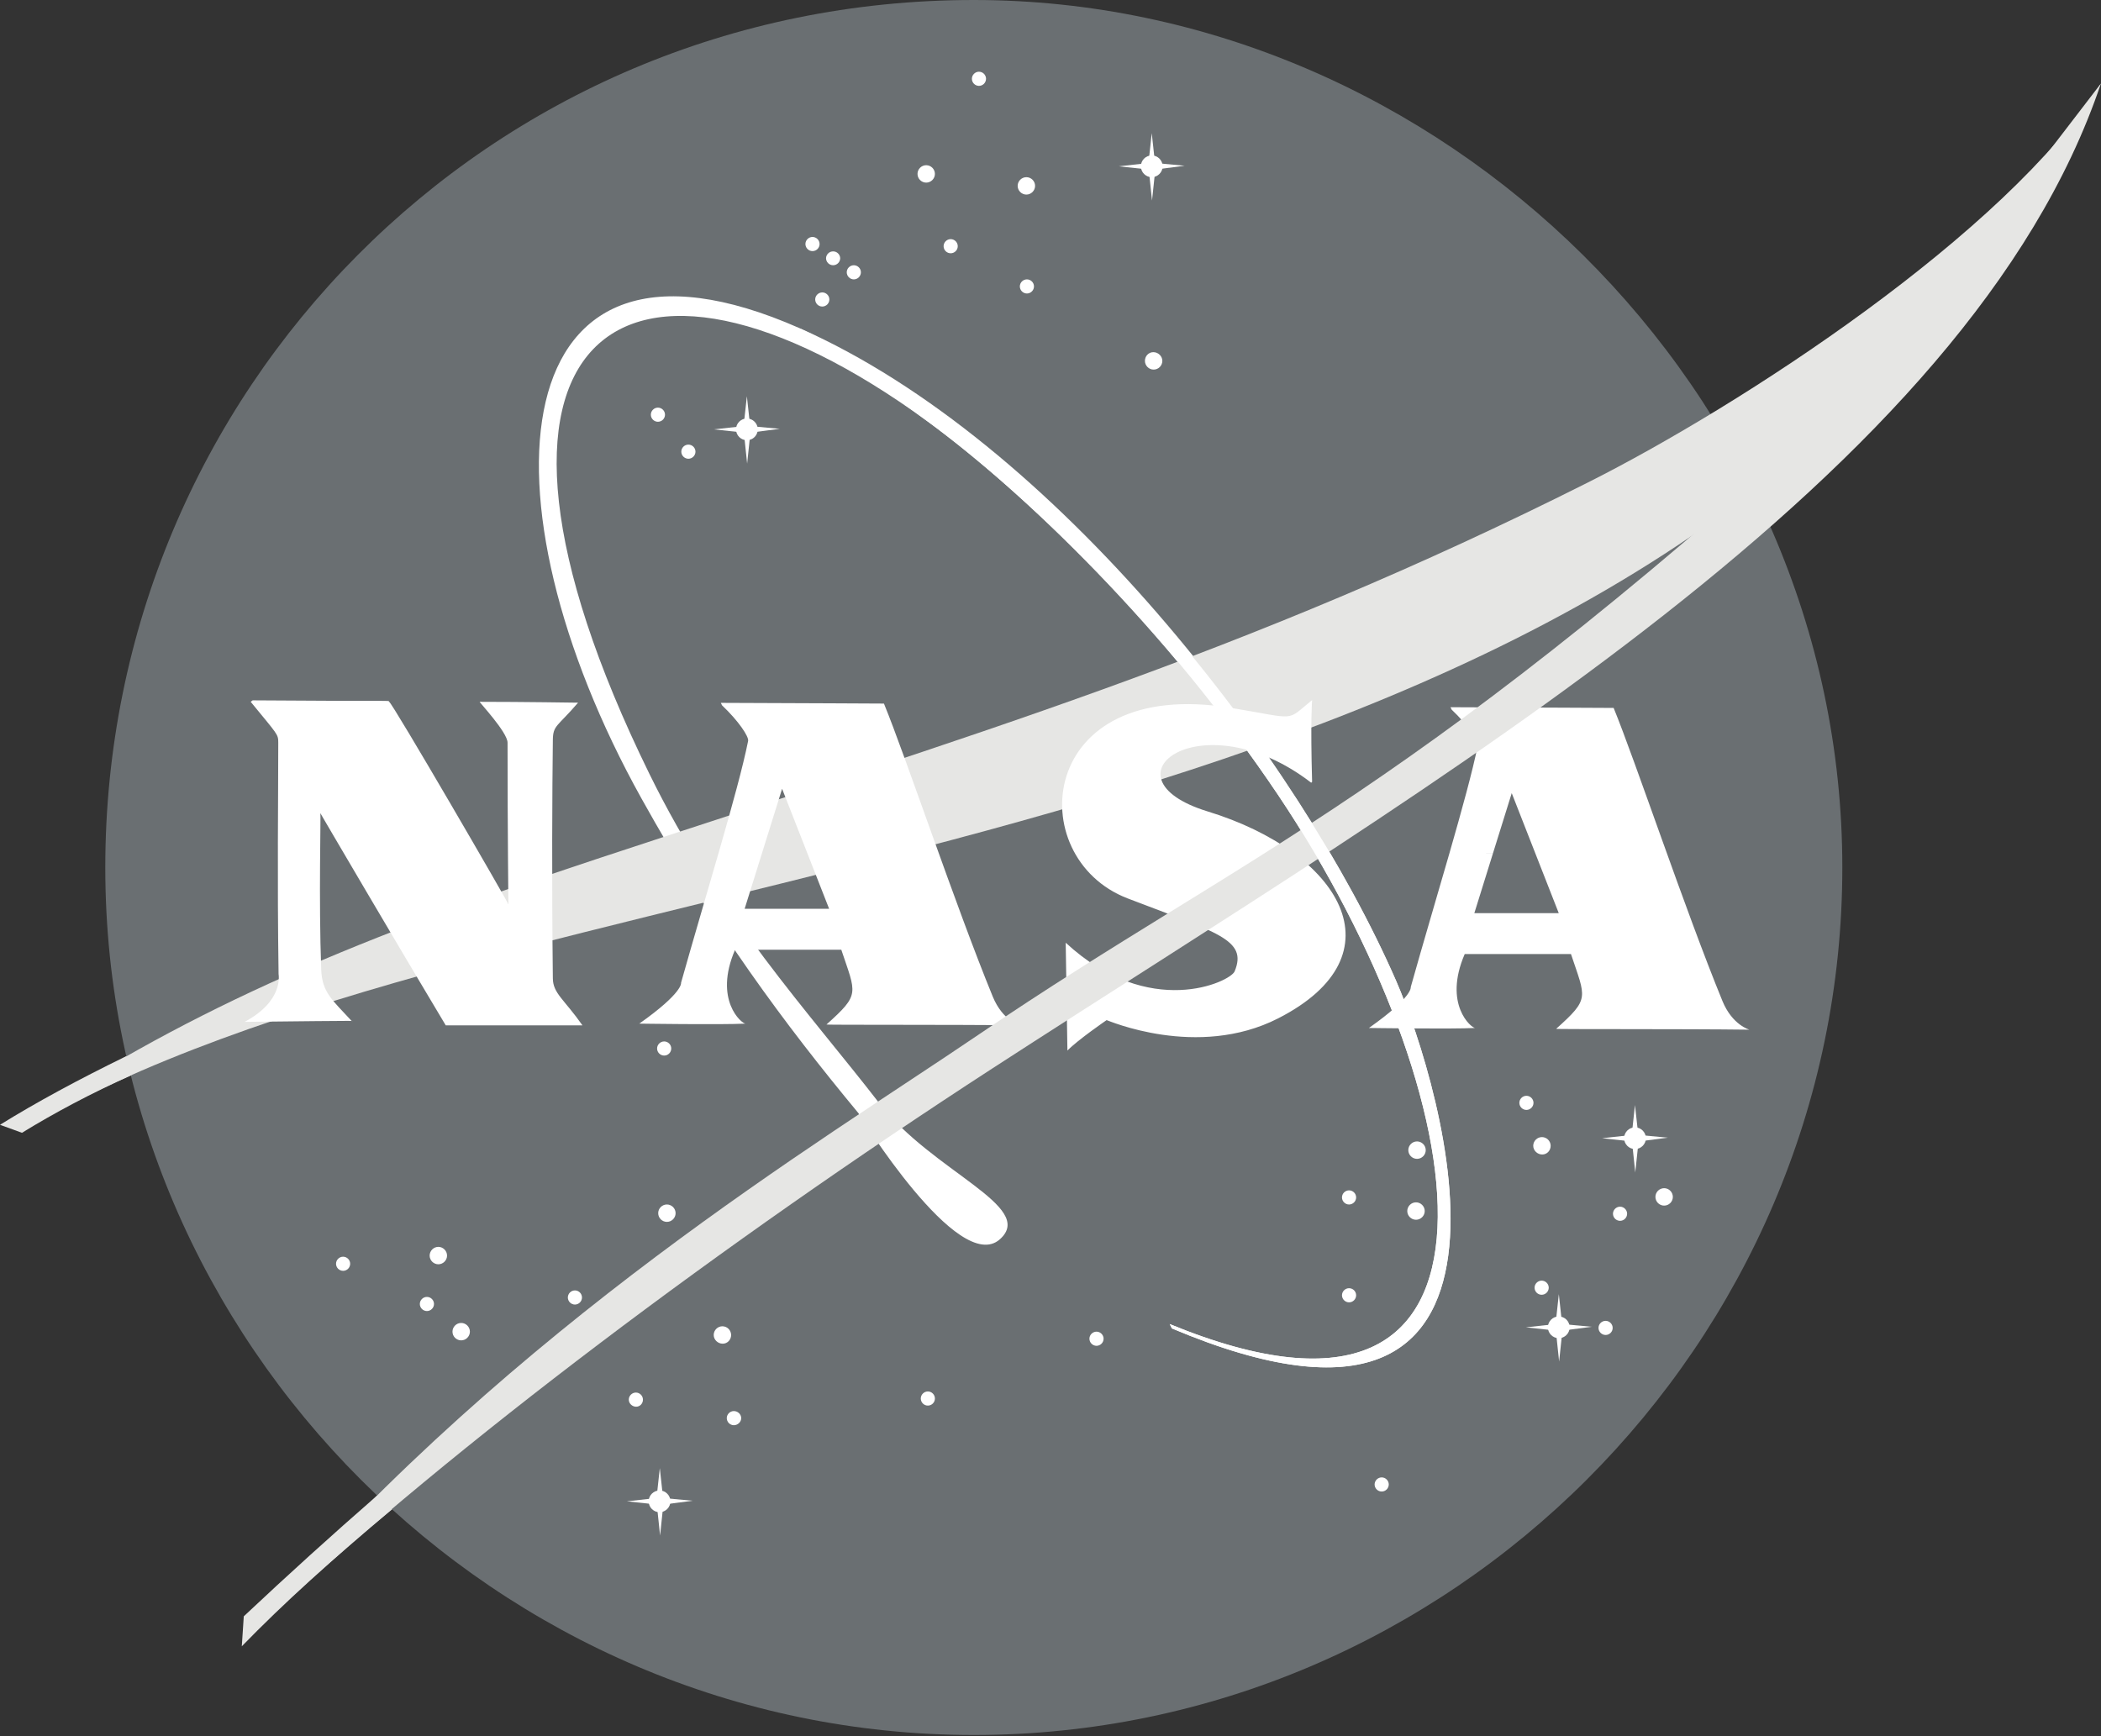
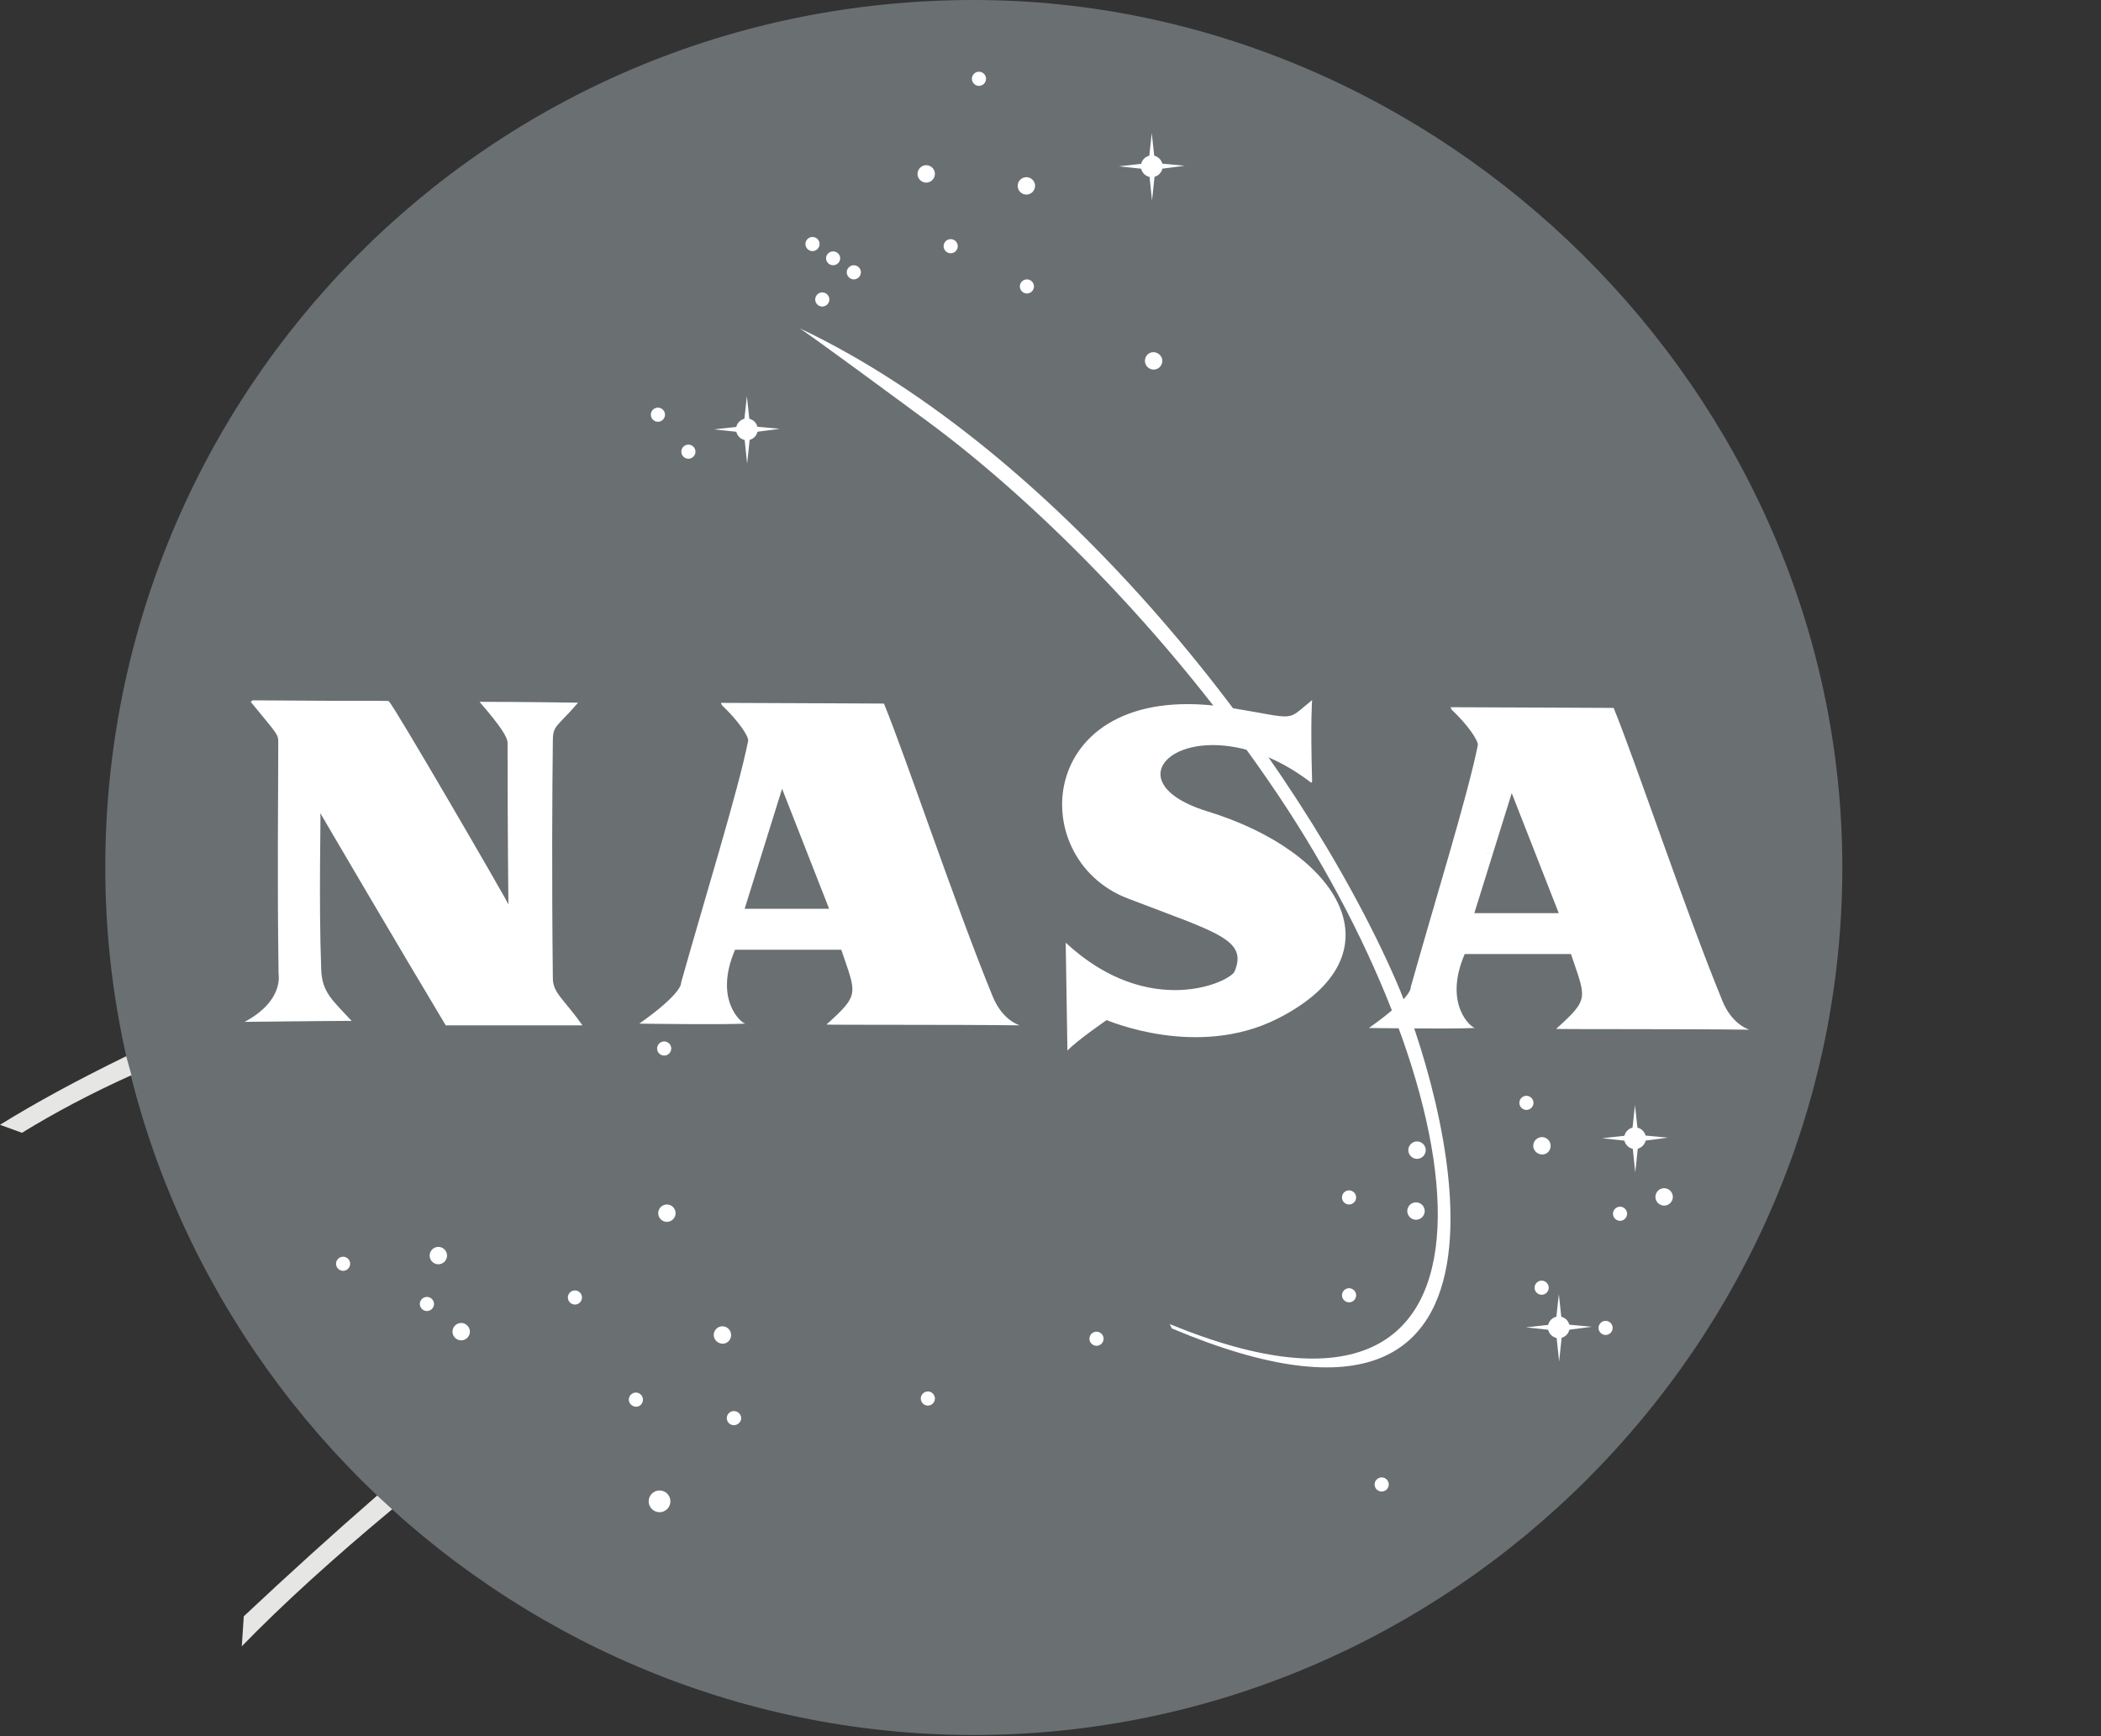
<svg xmlns="http://www.w3.org/2000/svg" width="634px" height="524px" version="1.1" xml:space="preserve" style="fill-rule:evenodd;clip-rule:evenodd;stroke-linejoin:round;stroke-miterlimit:2;">
  <rect width="100%" height="100%" fill="#333333" stroke="none" />
  <path d="M555.943,261.818C555.943,405.437 437.63,523.635 293.854,523.635C150.089,523.635 31.771,405.427 31.771,261.818C31.771,118.193 147.323,0 293.854,0C434.849,0 555.943,118.198 555.943,261.818" style="fill:rgb(106,111,114);fill-rule:nonzero;" />
-   <path d="M352.974,399.615C464.943,445.677 445.516,329.281 385.828,240.156C352,189.661 307.88,147.594 280.052,127.292C187.792,59.953 130.833,100.797 195.984,233.599C217.047,276.536 244.104,305.516 265.234,332.828C281.375,353.682 312.807,364.125 301.734,374.016C289.255,385.177 259.042,335.958 259.042,335.958C236.729,309.047 215.458,280.333 193.536,240.922C143.458,150.917 150.677,59.047 241.333,99.068C318.266,133.042 391.75,228.344 421.302,296.021C434.943,327.276 472.151,450.917 353.651,400.927" style="fill:white;fill-rule:nonzero;" />
-   <path d="M4.781,339.427C54.042,306.625 100.745,285.443 180.219,259.193C291.901,222.297 375.953,197.495 479.094,145.656C525.255,122.458 605.359,70.432 634,25.203C625.427,42.708 598.859,76.781 586.839,91.849C446.906,267.057 148.839,257.125 6.75,341.24" style="fill:rgb(230,230,228);fill-rule:nonzero;" />
  <path d="M76.24,211.37C121.323,211.724 116.901,211.281 117.427,211.807C118.214,211.807 153.422,272.443 153.422,272.969C153.422,273.224 153.161,251.422 153.161,224.146C153.161,221 144.495,211.812 144.755,211.812C157.625,211.812 174.443,212.073 174.443,212.073C168.141,219.422 166.88,218.818 166.828,223.365C166.646,237.964 166.484,264.958 166.828,295.276C166.875,299.823 170.24,301.578 175.76,309.453L134.505,309.453C121.104,287.141 96.552,245.286 96.672,245.411C96.859,245.599 96.146,271.661 96.932,292.656C97.198,299.594 100.349,301.844 106.13,308.146C106.13,308.146 112.786,307.969 73.813,308.406C85.635,302.104 84.063,294.229 84.063,293.969C83.635,264.958 83.969,240.156 83.969,224.146C83.969,221.521 83.792,221.781 75.651,211.807M217.198,256.172C220.984,243.031 224.219,231.286 225.755,223.625C226.016,222.312 222.865,217.589 217.875,212.865L217.521,212.13C241.594,212.208 266.74,212.344 266.74,212.344C273.313,228.349 288.286,273.234 299.583,300.797C302.573,308.073 307.729,309.453 307.729,309.453C287.234,309.198 249.203,309.375 249.406,309.198C259.651,300.005 258.333,300.005 253.87,286.63L221.818,286.63C215.245,301.849 223.865,308.99 224.964,308.937C217.672,309.312 192.917,308.937 192.917,308.937C206.313,299.479 205.521,296.594 205.521,296.594C209.203,283.5 213.469,269.156 217.203,256.172L230.354,256.172L224.703,274.281L250.198,274.281L236.005,238.057L230.354,256.167L217.203,256.167M437.391,257.484C441.167,244.344 444.406,232.599 445.943,224.937C446.198,223.625 443.042,218.901 438.052,214.172L437.703,213.443C461.781,213.521 486.932,213.656 486.932,213.656C493.49,229.667 508.469,274.542 519.766,302.109C522.75,309.396 527.906,310.766 527.906,310.766C507.422,310.505 469.391,310.682 469.589,310.505C479.833,301.323 478.521,301.323 474.057,287.937L441.995,287.937C435.427,303.161 444.042,310.302 445.141,310.25C437.854,310.625 413.089,310.25 413.089,310.25C426.49,300.802 425.708,297.911 425.708,297.911C429.385,284.812 433.651,270.474 437.391,257.484L450.536,257.484C447.708,266.547 444.896,275.599 444.896,275.599L470.375,275.599L456.182,239.37C456.182,239.37 453.365,248.422 450.536,257.479L437.391,257.484M395.943,235.969C395.417,217.323 395.943,211.292 395.943,211.292C387.792,217.854 391.906,217.016 371.51,213.651C312.74,203.953 308.26,258.823 340.245,271.13C367.094,281.464 376.604,283.49 372.557,293.177C371.245,296.339 346.813,307.88 321.589,284.516L322.104,317.068C325.26,313.818 333.932,307.88 333.932,307.88C334.188,307.88 361.271,319.807 385.688,307.354C423.266,288.198 404.51,257.187 364.411,244.891C331.036,234.651 362.568,210.76 395.672,236.229M297.547,23.776C297.547,24.057 297.49,24.333 297.38,24.594C297.276,24.854 297.12,25.083 296.922,25.286C296.719,25.484 296.49,25.641 296.229,25.75C295.969,25.859 295.698,25.911 295.411,25.917C295.13,25.911 294.859,25.859 294.599,25.75C294.339,25.641 294.104,25.484 293.906,25.286C293.708,25.083 293.552,24.854 293.443,24.594C293.333,24.333 293.281,24.057 293.281,23.776C293.281,22.615 294.245,21.646 295.411,21.646C295.693,21.646 295.969,21.703 296.229,21.812C296.49,21.917 296.719,22.073 296.917,22.271C297.12,22.474 297.271,22.703 297.38,22.964C297.49,23.224 297.547,23.495 297.547,23.776M312.349,56.099C312.349,57.536 311.151,58.724 309.724,58.724C309.375,58.724 309.036,58.656 308.719,58.521C308.396,58.391 308.109,58.198 307.865,57.953C307.62,57.708 307.427,57.422 307.292,57.099C307.161,56.781 307.094,56.443 307.089,56.099C307.089,54.661 308.276,53.474 309.724,53.474C311.156,53.474 312.349,54.656 312.349,56.099M350.75,108.917C350.75,110.354 349.573,111.542 348.12,111.542C347.771,111.542 347.438,111.474 347.12,111.339C346.797,111.203 346.516,111.016 346.271,110.771C346.021,110.526 345.833,110.24 345.698,109.922C345.563,109.599 345.495,109.266 345.495,108.917C345.495,107.479 346.594,106.286 348.042,106.286C349.49,106.292 350.75,107.479 350.75,108.917M289.01,74.307C289.01,74.589 288.953,74.859 288.849,75.12C288.74,75.38 288.583,75.609 288.385,75.812C288.182,76.01 287.953,76.167 287.693,76.276C287.432,76.38 287.161,76.437 286.88,76.437C286.594,76.437 286.323,76.38 286.063,76.276C285.802,76.167 285.573,76.01 285.37,75.812C285.172,75.615 285.016,75.38 284.906,75.12C284.797,74.859 284.74,74.589 284.74,74.307C284.74,73.141 285.708,72.172 286.88,72.172C287.161,72.172 287.432,72.229 287.693,72.339C287.953,72.443 288.182,72.599 288.385,72.797C288.583,73 288.74,73.229 288.849,73.49C288.958,73.75 289.01,74.026 289.01,74.307M312.016,86.448C312.016,86.729 311.958,87 311.849,87.26C311.74,87.521 311.583,87.75 311.385,87.948C311.188,88.151 310.958,88.302 310.698,88.411C310.438,88.521 310.167,88.578 309.885,88.578C309.599,88.578 309.328,88.521 309.068,88.411C308.807,88.302 308.578,88.151 308.38,87.953C308.177,87.75 308.026,87.521 307.917,87.26C307.807,87 307.75,86.729 307.75,86.448C307.75,85.281 308.714,84.318 309.885,84.318C311.052,84.318 312.016,85.281 312.016,86.448M282.12,52.484C282.12,53.927 280.932,55.115 279.495,55.115C278.052,55.115 276.87,53.932 276.87,52.484C276.87,51.047 278.052,49.859 279.495,49.859C280.932,49.859 282.12,51.047 282.12,52.484M247.318,73.651C247.318,74.823 246.354,75.786 245.182,75.786C244.896,75.781 244.625,75.729 244.365,75.62C244.104,75.51 243.875,75.354 243.677,75.156C243.474,74.958 243.323,74.724 243.214,74.464C243.104,74.203 243.047,73.932 243.047,73.651C243.047,72.484 244.01,71.516 245.182,71.516C245.464,71.516 245.734,71.573 245.995,71.682C246.255,71.792 246.49,71.943 246.688,72.146C246.885,72.344 247.042,72.573 247.151,72.833C247.26,73.094 247.313,73.37 247.318,73.651M253.542,77.911C253.536,78.193 253.484,78.469 253.375,78.729C253.266,78.99 253.109,79.219 252.911,79.422C252.708,79.62 252.479,79.776 252.219,79.885C251.958,79.995 251.682,80.047 251.401,80.047C251.12,80.047 250.844,79.995 250.583,79.885C250.323,79.776 250.094,79.62 249.891,79.422C249.693,79.219 249.536,78.99 249.427,78.729C249.318,78.469 249.266,78.193 249.266,77.911C249.276,77.635 249.339,77.375 249.453,77.125C249.568,76.87 249.724,76.651 249.922,76.464C250.12,76.271 250.349,76.125 250.604,76.021C250.859,75.922 251.125,75.87 251.401,75.87C251.677,75.87 251.943,75.922 252.198,76.021C252.453,76.125 252.682,76.271 252.88,76.464C253.078,76.651 253.234,76.87 253.349,77.125C253.464,77.375 253.526,77.635 253.542,77.911M259.786,82.177C259.786,82.464 259.729,82.734 259.62,82.995C259.51,83.255 259.359,83.484 259.156,83.687C258.958,83.885 258.729,84.042 258.469,84.151C258.208,84.26 257.932,84.318 257.651,84.318C257.37,84.318 257.094,84.26 256.833,84.151C256.573,84.042 256.344,83.885 256.146,83.687C255.943,83.484 255.786,83.255 255.682,82.995C255.573,82.734 255.516,82.464 255.516,82.177C255.516,81.016 256.484,80.052 257.651,80.052C258.823,80.052 259.786,81.016 259.786,82.177M250.271,90.385C250.271,90.667 250.214,90.937 250.104,91.198C249.995,91.458 249.839,91.687 249.641,91.891C249.438,92.089 249.208,92.24 248.948,92.349C248.688,92.458 248.417,92.516 248.135,92.516C247.849,92.516 247.578,92.464 247.318,92.354C247.057,92.245 246.828,92.089 246.625,91.891C246.427,91.693 246.271,91.458 246.161,91.198C246.052,90.937 246,90.667 245.995,90.385C245.995,89.219 246.958,88.255 248.135,88.255C249.302,88.255 250.271,89.219 250.271,90.385M200.672,125.161C200.672,125.443 200.615,125.714 200.505,125.974C200.396,126.234 200.245,126.464 200.042,126.667C199.844,126.865 199.609,127.021 199.349,127.125C199.089,127.234 198.818,127.292 198.536,127.292C197.365,127.292 196.401,126.328 196.401,125.161C196.401,123.99 197.365,123.026 198.536,123.026C199.703,123.026 200.672,123.99 200.672,125.161M209.865,136.318C209.865,136.604 209.807,136.875 209.698,137.135C209.589,137.396 209.432,137.625 209.234,137.823C209.036,138.021 208.807,138.177 208.547,138.286C208.286,138.396 208.01,138.448 207.729,138.453C207.448,138.448 207.177,138.396 206.917,138.286C206.656,138.177 206.427,138.021 206.224,137.823C206.026,137.625 205.87,137.396 205.76,137.135C205.651,136.875 205.594,136.604 205.594,136.318C205.594,135.146 206.557,134.187 207.729,134.187C208.901,134.187 209.865,135.146 209.865,136.318M202.557,316.448C202.557,316.729 202.5,317 202.391,317.26C202.281,317.521 202.13,317.755 201.927,317.953C201.729,318.151 201.5,318.307 201.24,318.417C200.974,318.521 200.703,318.578 200.422,318.578C199.25,318.578 198.286,317.615 198.286,316.448C198.286,315.281 199.25,314.312 200.422,314.312C201.594,314.312 202.557,315.281 202.557,316.448M203.87,366.141C203.87,367.583 202.688,368.771 201.245,368.771C199.802,368.771 198.62,367.589 198.62,366.141C198.62,364.708 199.802,363.521 201.245,363.521C201.594,363.521 201.927,363.589 202.245,363.724C202.568,363.854 202.849,364.047 203.099,364.292C203.344,364.536 203.531,364.818 203.667,365.141C203.802,365.458 203.87,365.797 203.87,366.141M175.62,391.594C175.62,391.875 175.563,392.146 175.453,392.406C175.344,392.667 175.193,392.896 174.99,393.099C174.792,393.297 174.563,393.448 174.302,393.557C174.042,393.667 173.771,393.724 173.49,393.724C173.208,393.724 172.938,393.667 172.677,393.557C172.417,393.453 172.182,393.297 171.984,393.099C171.786,392.901 171.63,392.667 171.521,392.406C171.411,392.151 171.354,391.875 171.354,391.594C171.354,390.422 172.318,389.458 173.49,389.458C174.656,389.458 175.62,390.417 175.62,391.594M141.797,401.901C141.797,402.25 141.729,402.583 141.594,402.906C141.458,403.229 141.266,403.51 141.021,403.755C140.776,404.005 140.49,404.193 140.172,404.328C139.849,404.458 139.516,404.531 139.167,404.531C138.818,404.531 138.484,404.464 138.161,404.328C137.839,404.193 137.557,404.005 137.313,403.76C137.068,403.51 136.875,403.229 136.74,402.906C136.609,402.589 136.542,402.25 136.542,401.901C136.542,400.464 137.724,399.276 139.167,399.276C139.516,399.276 139.849,399.344 140.172,399.479C140.49,399.615 140.776,399.802 141.021,400.052C141.266,400.297 141.458,400.578 141.594,400.901C141.729,401.219 141.797,401.557 141.797,401.901M134.901,378.948C134.901,380.38 133.714,381.568 132.276,381.568C131.927,381.568 131.594,381.5 131.276,381.365C130.953,381.229 130.672,381.042 130.427,380.797C130.177,380.552 129.99,380.266 129.854,379.948C129.719,379.625 129.651,379.292 129.651,378.948C129.651,378.599 129.719,378.266 129.854,377.943C129.984,377.62 130.177,377.339 130.422,377.089C130.667,376.844 130.953,376.651 131.271,376.516C131.594,376.385 131.927,376.312 132.276,376.312C133.714,376.318 134.901,377.505 134.901,378.948M130.964,393.547C130.964,394.719 129.995,395.682 128.828,395.682C127.656,395.682 126.688,394.719 126.688,393.547C126.688,392.385 127.656,391.417 128.828,391.417C129.995,391.417 130.964,392.38 130.964,393.547M105.667,381.417C105.667,381.698 105.609,381.969 105.5,382.229C105.396,382.49 105.24,382.719 105.042,382.917C104.844,383.12 104.609,383.271 104.349,383.38C104.094,383.49 103.823,383.547 103.536,383.547C103.255,383.547 102.984,383.49 102.724,383.38C102.464,383.276 102.229,383.12 102.031,382.922C101.833,382.719 101.677,382.49 101.568,382.229C101.458,381.969 101.401,381.698 101.401,381.417C101.401,380.255 102.365,379.286 103.536,379.286C104.703,379.286 105.667,380.245 105.667,381.417M194.016,422.422C194.016,423.589 193.13,424.557 191.964,424.557C190.792,424.557 189.745,423.589 189.745,422.422C189.745,421.255 190.714,420.286 191.88,420.286C193.052,420.286 194.016,421.25 194.016,422.422M220.625,402.906C220.625,404.344 219.521,405.536 218.078,405.536C216.635,405.536 215.37,404.354 215.37,402.906C215.37,401.469 216.557,400.281 217.995,400.281C218.344,400.286 218.677,400.354 219,400.484C219.318,400.62 219.604,400.807 219.849,401.057C220.094,401.302 220.286,401.583 220.417,401.906C220.552,402.224 220.62,402.557 220.625,402.906M223.667,428C223.667,429.172 222.615,430.141 221.453,430.141C221.167,430.135 220.896,430.083 220.635,429.974C220.375,429.865 220.146,429.708 219.943,429.51C219.745,429.307 219.589,429.078 219.479,428.818C219.37,428.552 219.318,428.281 219.313,428C219.313,426.839 220.281,425.87 221.453,425.87C222.615,425.87 223.667,426.828 223.667,428M333.021,404.042C333.016,404.323 332.964,404.594 332.854,404.854C332.745,405.115 332.589,405.344 332.391,405.542C332.193,405.745 331.964,405.896 331.703,406.005C331.443,406.115 331.172,406.172 330.891,406.177C330.604,406.172 330.333,406.12 330.073,406.01C329.813,405.901 329.583,405.745 329.38,405.547C329.182,405.344 329.026,405.115 328.917,404.854C328.807,404.594 328.75,404.323 328.745,404.042C328.745,402.87 329.714,401.906 330.891,401.906C332.052,401.906 333.021,402.87 333.021,404.042M282.12,422.083C282.12,422.365 282.068,422.641 281.958,422.901C281.849,423.161 281.693,423.391 281.495,423.589C281.292,423.792 281.063,423.943 280.802,424.052C280.542,424.161 280.271,424.214 279.99,424.214C279.703,424.214 279.432,424.161 279.172,424.052C278.911,423.943 278.682,423.786 278.484,423.589C278.281,423.391 278.13,423.156 278.021,422.896C277.911,422.635 277.854,422.365 277.854,422.083C277.854,420.922 278.823,419.953 279.99,419.953C281.161,419.953 282.12,420.917 282.12,422.083M419.078,448.021C419.078,448.302 419.021,448.573 418.911,448.833C418.802,449.094 418.646,449.328 418.448,449.526C418.25,449.724 418.016,449.88 417.755,449.99C417.495,450.094 417.224,450.151 416.943,450.151C416.661,450.151 416.385,450.099 416.125,449.99C415.865,449.88 415.635,449.724 415.432,449.526C415.234,449.328 415.078,449.099 414.969,448.839C414.859,448.578 414.802,448.302 414.802,448.021C414.802,446.859 415.771,445.891 416.943,445.891C418.109,445.891 419.078,446.854 419.078,448.021M430.234,347.12C430.229,347.469 430.161,347.802 430.031,348.125C429.896,348.443 429.703,348.729 429.458,348.974C429.214,349.219 428.927,349.411 428.604,349.547C428.286,349.677 427.948,349.745 427.604,349.75C427.255,349.745 426.917,349.677 426.599,349.547C426.276,349.411 425.995,349.219 425.745,348.974C425.5,348.729 425.313,348.443 425.177,348.125C425.042,347.802 424.974,347.469 424.974,347.12C424.974,345.677 426.156,344.49 427.604,344.49C427.948,344.49 428.286,344.557 428.604,344.693C428.927,344.828 429.214,345.016 429.458,345.266C429.703,345.51 429.896,345.792 430.031,346.115C430.161,346.437 430.229,346.771 430.234,347.12M409.229,361.391C409.229,361.672 409.172,361.943 409.063,362.203C408.953,362.464 408.797,362.698 408.599,362.896C408.396,363.094 408.167,363.25 407.906,363.359C407.646,363.469 407.375,363.521 407.089,363.526C405.927,363.526 404.958,362.557 404.958,361.391C404.958,360.219 405.927,359.26 407.089,359.26C408.266,359.26 409.229,360.219 409.229,361.391M429.927,365.5C429.927,366.937 428.74,368.13 427.297,368.13C425.849,368.13 424.661,366.943 424.661,365.5C424.661,364.062 425.849,362.875 427.297,362.875C428.74,362.875 429.927,364.062 429.927,365.5M409.229,390.927C409.229,391.208 409.172,391.479 409.063,391.74C408.953,392 408.797,392.234 408.599,392.432C408.396,392.63 408.167,392.786 407.906,392.896C407.646,393 407.375,393.057 407.089,393.057C406.807,393.057 406.536,393 406.276,392.891C406.016,392.781 405.786,392.63 405.589,392.427C405.385,392.229 405.234,392 405.125,391.74C405.016,391.479 404.958,391.208 404.958,390.927C404.958,389.755 405.927,388.792 407.089,388.792C408.266,388.792 409.229,389.75 409.229,390.927M462.75,332.849C462.75,334.016 461.776,334.984 460.615,334.984C460.333,334.984 460.063,334.927 459.802,334.818C459.542,334.708 459.313,334.552 459.109,334.354C458.911,334.156 458.755,333.922 458.651,333.667C458.542,333.406 458.484,333.13 458.484,332.849C458.484,331.682 459.448,330.719 460.615,330.719C461.781,330.719 462.75,331.682 462.75,332.849M467.927,345.807C467.927,347.245 466.833,348.437 465.385,348.437C463.943,348.437 462.672,347.255 462.672,345.807C462.672,344.37 463.859,343.182 465.297,343.182C466.745,343.187 467.927,344.37 467.927,345.807M504.802,361.234C504.802,362.672 503.625,363.859 502.172,363.859C501.823,363.859 501.49,363.792 501.167,363.656C500.844,363.526 500.563,363.333 500.313,363.089C500.068,362.844 499.88,362.557 499.745,362.234C499.609,361.917 499.542,361.583 499.542,361.234C499.542,360.885 499.609,360.552 499.745,360.229C499.88,359.906 500.068,359.625 500.313,359.375C500.563,359.13 500.844,358.943 501.167,358.807C501.49,358.672 501.823,358.604 502.172,358.604C502.521,358.604 502.854,358.672 503.177,358.807C503.5,358.937 503.781,359.13 504.026,359.375C504.276,359.62 504.464,359.906 504.599,360.229C504.729,360.547 504.797,360.885 504.802,361.234M467.349,388.641C467.344,388.922 467.292,389.193 467.177,389.453C467.068,389.714 466.917,389.943 466.714,390.146C466.516,390.344 466.286,390.495 466.021,390.604C465.76,390.714 465.49,390.771 465.208,390.771C464.927,390.771 464.651,390.714 464.391,390.604C464.13,390.495 463.901,390.344 463.703,390.146C463.5,389.943 463.349,389.714 463.24,389.453C463.13,389.193 463.073,388.922 463.073,388.641C463.073,387.469 464.042,386.505 465.208,386.505C466.375,386.505 467.349,387.464 467.349,388.641M491,366.323C490.995,366.604 490.943,366.875 490.833,367.135C490.724,367.396 490.568,367.625 490.37,367.828C490.172,368.026 489.943,368.182 489.682,368.286C489.422,368.396 489.151,368.453 488.865,368.453C488.583,368.453 488.313,368.396 488.052,368.286C487.792,368.177 487.563,368.026 487.365,367.828C487.161,367.625 487.01,367.396 486.901,367.135C486.792,366.875 486.734,366.604 486.734,366.323C486.734,365.156 487.703,364.187 488.865,364.187C490.031,364.187 491,365.151 491,366.323M486.641,400.771C486.641,401.052 486.583,401.328 486.479,401.589C486.37,401.849 486.214,402.078 486.016,402.276C485.813,402.474 485.583,402.63 485.323,402.74C485.063,402.849 484.792,402.901 484.51,402.901C484.229,402.901 483.953,402.849 483.693,402.74C483.432,402.63 483.203,402.479 483,402.276C482.802,402.078 482.646,401.849 482.536,401.589C482.427,401.328 482.37,401.057 482.37,400.771C482.37,399.609 483.333,398.641 484.51,398.641C485.677,398.641 486.641,399.604 486.641,400.771M496.667,343.521C496.667,345.323 495.182,346.797 493.38,346.797C491.578,346.797 490.094,345.323 490.094,343.521C490.094,341.719 491.578,340.24 493.38,340.24C495.182,340.24 496.667,341.719 496.667,343.521" style="fill:white;fill-rule:nonzero;" />
  <path d="M493.37,333.516L492.396,342.536L483.448,343.526L492.474,344.505L493.458,353.859L494.448,344.505L503.313,343.354L494.37,342.531L493.37,333.516M473.661,400.594C473.661,402.396 472.182,403.88 470.375,403.88C469.943,403.875 469.521,403.792 469.12,403.625C468.719,403.458 468.365,403.219 468.057,402.911C467.75,402.604 467.51,402.25 467.344,401.849C467.177,401.448 467.094,401.026 467.089,400.594C467.089,398.792 468.573,397.312 470.375,397.312C470.813,397.318 471.229,397.401 471.63,397.568C472.031,397.734 472.385,397.969 472.693,398.276C473,398.583 473.24,398.937 473.406,399.339C473.573,399.74 473.661,400.156 473.661,400.594" style="fill:white;fill-rule:nonzero;" />
  <path d="M470.396,390.589L469.411,399.615L460.464,400.599L469.495,401.583L470.484,410.927L471.469,401.583L480.328,400.432L471.375,399.609L470.396,390.589M228.667,129.583C228.667,131.385 227.188,132.865 225.385,132.865C224.953,132.865 224.531,132.781 224.13,132.615C223.729,132.448 223.375,132.208 223.068,131.901C222.76,131.594 222.521,131.24 222.354,130.839C222.188,130.437 222.099,130.021 222.099,129.583C222.099,127.781 223.578,126.302 225.385,126.302C227.188,126.307 228.667,127.786 228.667,129.583" style="fill:white;fill-rule:nonzero;" />
  <path d="M225.38,119.578L224.391,128.599L215.443,129.589L224.474,130.562L225.458,139.922L226.443,130.562L235.313,129.422L226.359,128.599L225.38,119.578M350.839,50.193C350.839,51.99 349.354,53.474 347.552,53.474C345.75,53.474 344.271,51.99 344.271,50.193C344.271,48.385 345.75,46.906 347.552,46.906C349.359,46.906 350.839,48.391 350.839,50.193" style="fill:white;fill-rule:nonzero;" />
  <path d="M347.552,40.177L346.578,49.203L337.63,50.193L346.656,51.172L347.635,60.526L348.625,51.172L357.484,50.021L348.536,49.198L347.552,40.177M202.307,453.115C202.307,454.917 200.828,456.396 199.026,456.396C198.594,456.396 198.172,456.312 197.771,456.146C197.37,455.974 197.016,455.74 196.708,455.432C196.401,455.125 196.161,454.771 195.995,454.37C195.828,453.969 195.74,453.547 195.74,453.115C195.74,451.318 197.224,449.828 199.026,449.828C200.828,449.833 202.307,451.318 202.307,453.115" style="fill:white;fill-rule:nonzero;" />
-   <path d="M199.104,443.094L198.12,452.12L189.172,453.104L198.203,454.083L199.188,463.437L200.167,454.083L209.036,452.937L200.089,452.115L199.104,443.094" style="fill:white;fill-rule:nonzero;" />
-   <path d="M633.974,25.203C594.036,143.693 434.036,235.193 299.349,322.531C218.094,375.245 137.422,435.917 81.88,487.536C67.245,501.151 84.865,482.443 79.255,488.193C156.76,398.958 245.917,345.802 295.182,312.339C378.505,255.734 425.896,241.469 569.646,109.057" style="fill:rgb(230,230,228);fill-rule:nonzero;" />
  <path d="M38.094,318.76C23.75,325.771 10.901,332.703 0,339.474L6.63,341.885C16.167,336.016 27.615,329.891 39.672,324.5M113.823,451.354C100.172,463.255 86.755,475.411 73.563,487.818L72.964,496.865C85.411,484.042 100.698,470.203 118.344,455.51" style="fill:rgb(230,230,228);fill-rule:nonzero;" />
  <path d="M352.974,399.615C464.943,445.677 445.516,329.281 385.828,240.156C351.995,189.661 310.281,149.604 280.052,127.292C244.76,101.234 241.313,99.073 241.313,99.073C320.13,136.479 391.734,228.349 421.276,296.031C434.927,327.281 472.13,450.922 353.625,400.932" style="fill:white;fill-rule:nonzero;" />
</svg>